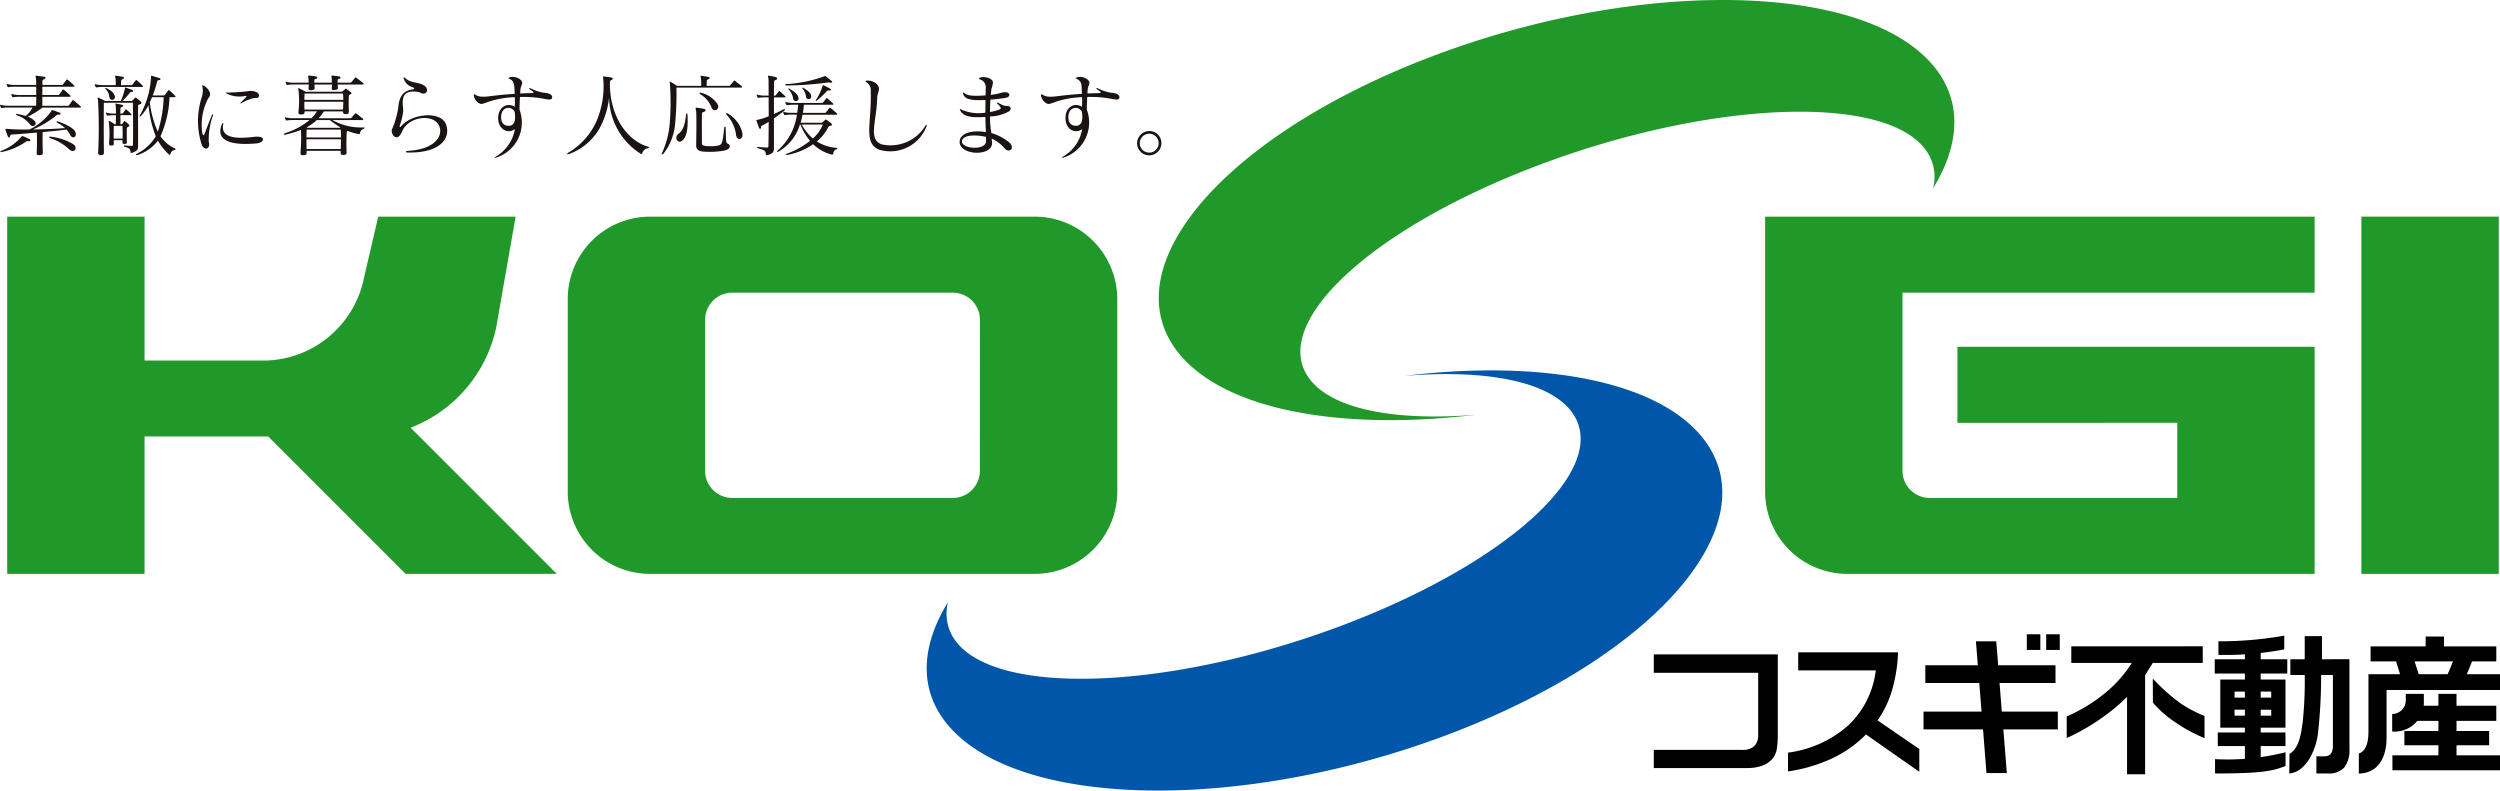
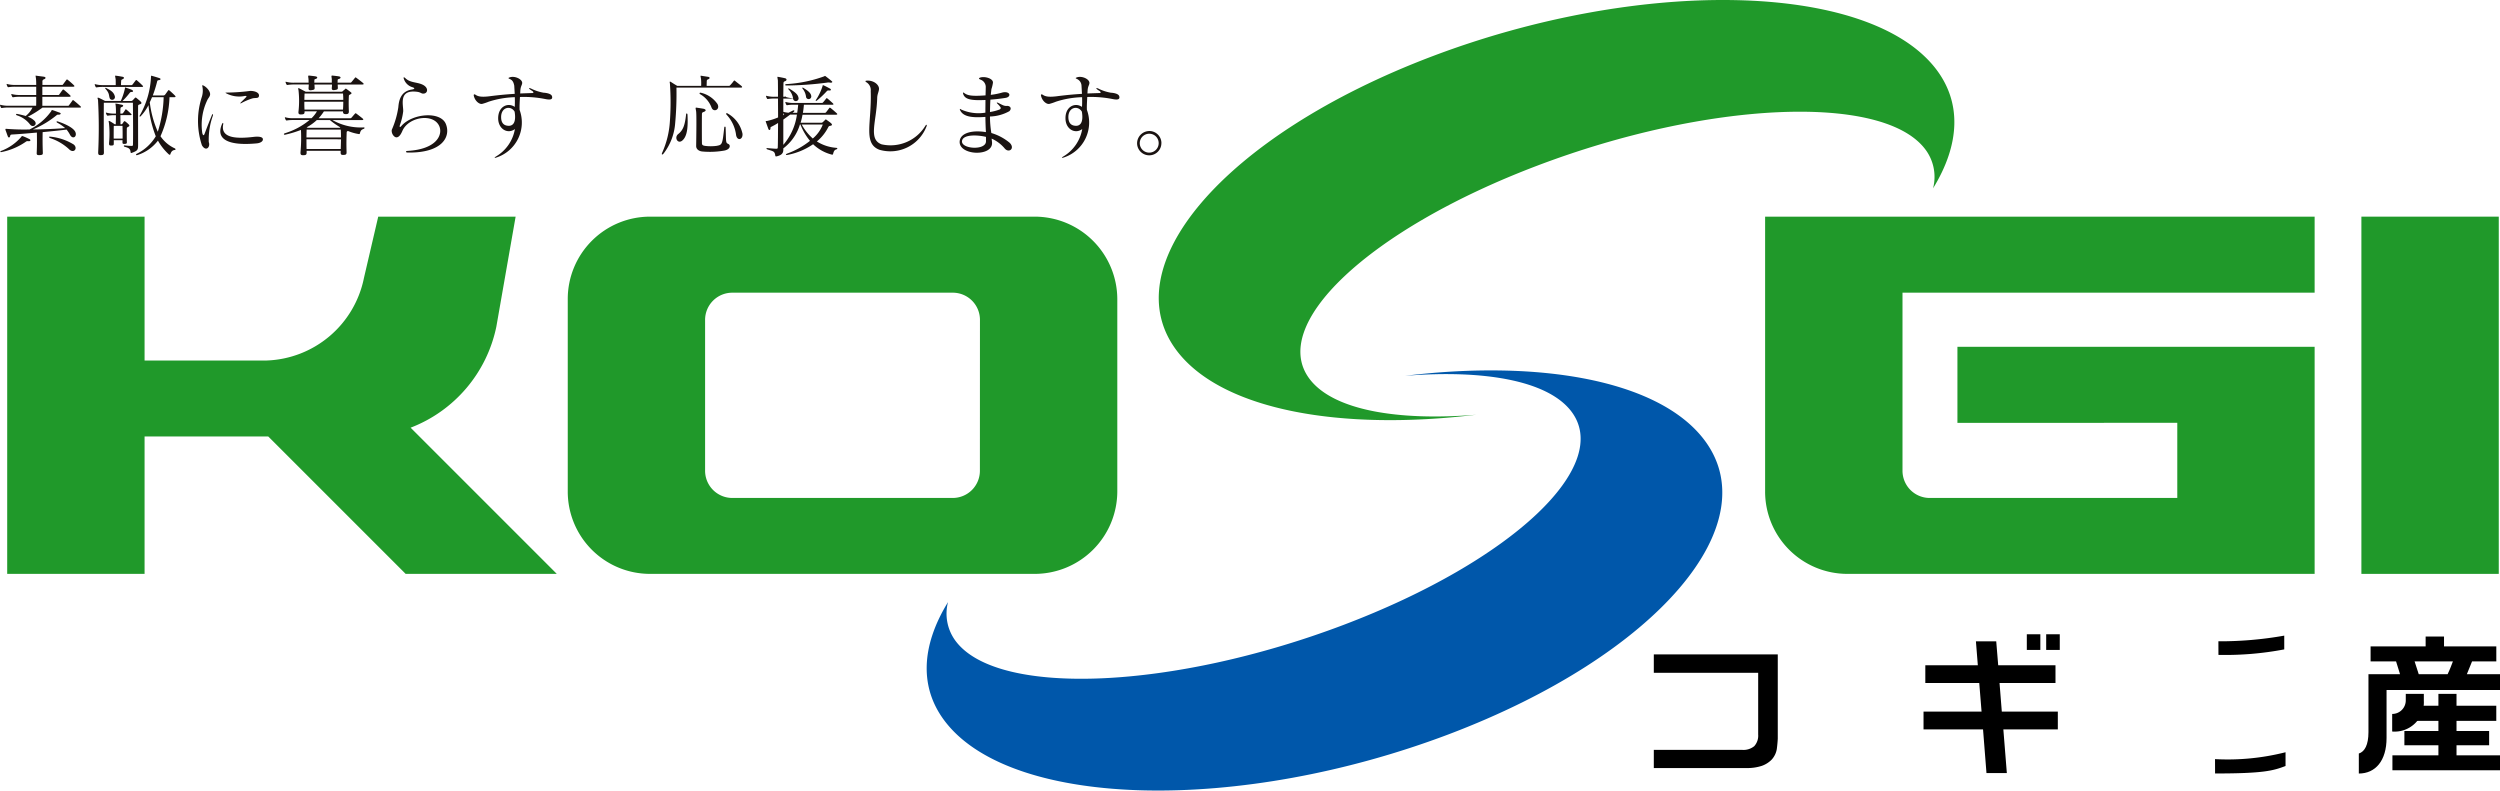
<svg xmlns="http://www.w3.org/2000/svg" width="181.667" height="57.447" viewBox="0 0 181.667 57.447">
  <g transform="translate(-132.323 -174.909)">
    <path d="M236.416,178.994c-15.163,5.742-23.42,15.4-18.439,21.58,3.345,4.149,11.814,5.66,21.61,4.473-5.754.465-10.284-.348-12.027-2.506-3.191-3.957,4.2-10.951,16.514-15.611s24.881-5.227,28.075-1.27a3.318,3.318,0,0,1,.643,2.936c1.956-3.186,2.134-6.291.1-8.815C267.908,173.606,251.58,173.254,236.416,178.994Z" fill="#20992a" />
    <path d="M237.586,228.272c15.164-5.743,23.422-15.4,18.439-21.579-3.345-4.152-11.814-5.664-21.61-4.474,5.753-.461,10.282.346,12.024,2.5,3.194,3.959-4.2,10.949-16.509,15.609s-24.885,5.231-28.078,1.272a3.325,3.325,0,0,1-.64-2.938c-1.958,3.186-2.137,6.293-.1,8.818C206.093,233.66,222.422,234.01,237.586,228.272Z" fill="#0057aa" />
    <path d="M161.8,216.611l-9.984-9.984h-8.987v9.984h-9.983V190.652h9.983v10.454H151.7a7.481,7.481,0,0,0,7.069-5.993l1.039-4.461h9.984l-1.4,7.989a10.038,10.038,0,0,1-6.231,7.347l10.621,10.623Z" fill="#20992a" />
    <path d="M203.529,209.094a1.976,1.976,0,0,1-2,2H185.56a1.979,1.979,0,0,1-2-2V198.172a1.976,1.976,0,0,1,2-1.994h15.973a1.973,1.973,0,0,1,2,1.994Zm9.985,1.527V196.643a6.01,6.01,0,0,0-5.99-5.991H179.57a5.984,5.984,0,0,0-5.99,5.991v13.978a5.979,5.979,0,0,0,5.99,5.99h27.954A6.006,6.006,0,0,0,213.514,210.621Z" fill="#20992a" />
    <path d="M300.52,216.611H266.577a5.978,5.978,0,0,1-5.989-5.99V190.652H300.52v5.526H270.572v12.916a1.976,1.976,0,0,0,1.994,2h17.973v-5.459H274.563v-5.524H300.52Z" fill="#20992a" />
    <path d="M303.918,216.611V190.652H313.9v25.959Z" fill="#20992a" />
    <path d="M252.5,222.461h9.008v6.119c-.01.219-.033.465-.069.75a1.492,1.492,0,0,1-.381.785,1.87,1.87,0,0,1-.71.446,3.394,3.394,0,0,1-1.106.16H252.5V229.4h6.421a1.236,1.236,0,0,0,.879-.271,1.134,1.134,0,0,0,.284-.846V223.8H252.5Z" />
-     <path d="M262.994,222.311h7.256a11.361,11.361,0,0,1-.428,2.722,7.55,7.55,0,0,1-1.062,2.225l3.033,2.08v1.654l-3.875-2.711a8.712,8.712,0,0,1-2.492,1.752,11.622,11.622,0,0,1-3.174.934V229.6a8.177,8.177,0,0,0,4.391-1.989,6.575,6.575,0,0,0,1.988-3.988h-5.637Z" />
    <path d="M272.23,223.254h3.816l-.139-1.742h1.476l.143,1.742h4.163v1.287h-4.066l.165,2.076h4.071v1.295H277.9l.254,3.174h-1.48l-.25-3.174H272.1v-1.295h4.217l-.168-2.076H272.23ZM280.588,221v1.139h-.983V221ZM282,221v1.139h-.987V221Z" />
-     <path d="M292.391,221.873v1.207H288.76l-.558.887v7.205h-1.313v-5.623a12.964,12.964,0,0,1-1.657,1.4,15.258,15.258,0,0,1-2.728,1.59v-1.568a11.644,11.644,0,0,0,2.781-1.695,8.961,8.961,0,0,0,1.947-2.192h-4.394v-1.207Zm-3.623,4.094-.008-1.748a13.794,13.794,0,0,0,2.007,1.793,9.288,9.288,0,0,0,1.751.926v1.609a11.21,11.21,0,0,1-2.144-1.166A7.85,7.85,0,0,1,288.768,225.967Z" />
-     <path d="M296.6,226.914v-.433h.765v.433Zm-1.148-5.135v1.037h-2.191v1.034h2.191v.437h-1.787v3.5h1.787v.35h-1.971v.984h1.971v1.332l1.148-.053v-1.279h1.8v-.984h-1.8v-.35h1.8v-3.5h-1.8v-.437h1.933v-1.034H296.6v-1.128ZM296.6,225.6v-.436h.765v.436Zm-1.148,0H294.7v-.436h.749Zm0,.879v.433H294.7v-.433Zm5.6-3.665v-1.677h-1.252v1.677h-1.045v1.145h1.045a28.767,28.767,0,0,1-.137,3.332c-.124.979-.274,1.994-.97,2.4l-.016,1.424c1.232-.109,1.928-1.709,2.081-2.871a37.281,37.281,0,0,0,.233-4.287h.856v5.131a.968.968,0,0,1-.166.621.71.71,0,0,1-.516.158h-.517v1.246h.822a1.517,1.517,0,0,0,1.193-.42,2.066,2.066,0,0,0,.387-1.367v-6.514Z" />
    <path d="M310.568,222.971c-.044.117-.1.254-.158.41s-.137.326-.226.519h-2.1l-.3-.929Zm-1.982-1.807v.719h-4v1.088h1.851l.289.929h-2.295v4.211c0,.94-.28,1.42-.7,1.555v1.453c1.207,0,2.015-.929,2.015-2.584v-3.486h8.246V223.9h-2.41l.377-.929h1.763v-1.088h-3.8v-.719Zm-1.783,6.129h2.711v.736h-2.472v1.037h2.472v.729h-3.342v1.086h7.818v-1.086h-3.16v-.729H313.2v-1.037H310.83v-.736h2.89v-1.1h-2.89v-.861h-1.316v.861h-2.2Z" />
    <path d="M293.527,221.51a26.611,26.611,0,0,0,4.785-.412v1a22.823,22.823,0,0,1-4.782.4Z" />
    <path d="M293.282,230.072a17.11,17.11,0,0,0,5.124-.5v1c-.912.344-1.583.543-5.121.543Z" />
    <path d="M306.155,226.789v1.277a2.124,2.124,0,0,0,2.3-2.234v-.5h-1.312v.457A.985.985,0,0,1,306.155,226.789Z" />
    <path d="M137.691,185.418a3.929,3.929,0,0,0-1.7-.576c-.124-.026-.131.058-.019.105a3.716,3.716,0,0,1,1.354.791C137.672,186.1,138.005,185.705,137.691,185.418Zm-3.722-.615c-.078-.026-.071.019-.084.033a3.6,3.6,0,0,1-1.5,1.047c-.039.012-.067.1.039.078a4.693,4.693,0,0,0,1.759-.74.221.221,0,0,1,.2-.051c.2.012.164-.111.092-.145A4.426,4.426,0,0,0,133.969,184.8Zm1.453-.293c.667-.061,1.314-.131,1.739-.184a2.3,2.3,0,0,1,.262.4c.2.334.511.111.38-.215-.118-.295-.7-.59-1.289-.779-.092-.034-.105.052-.034.091a3.1,3.1,0,0,1,.577.393c-.6.053-1.5.092-2.342.1a6.985,6.985,0,0,0,1.733-1.044c.06-.053.112-.014.191-.034.131-.033.111-.111.019-.144-.138-.045-.36-.137-.53-.184-.072-.019-.02-.019-.092.092a4.194,4.194,0,0,1-1.563,1.314,16.2,16.2,0,0,1-1.668-.044c-.085-.006-.1,0-.078.1.065.162.1.279.157.43s.15.111.176-.006c.02-.092.034-.1.131-.112.418-.019,1.106-.078,1.812-.142.007.5.013.928-.013,1.476-.007.139.033.17.215.165.209-.02.236-.04.23-.19C135.414,185.424,135.414,185.012,135.422,184.51Zm-.472-1.918h-2a2.046,2.046,0,0,1-.562-.059c-.059-.019-.072-.013-.059.039a.7.7,0,0,0,.059.145.068.068,0,0,0,.085.039,2.742,2.742,0,0,1,.477-.033h1.734a1.8,1.8,0,0,1-.492.615c-.182-.053-.392-.106-.614-.15-.111-.02-.111.064-.032.1a1.934,1.934,0,0,1,.961.668c.2.262.562.014.334-.256a1.25,1.25,0,0,0-.5-.306,7.547,7.547,0,0,0,1.072-.668h2.728c.065,0,.091-.033.04-.084-.145-.139-.354-.315-.5-.432-.053-.039-.072-.033-.092,0-.066.1-.177.242-.255.352-.026.041-.059.033-.092.033H135.4v-.654h1.969c.1,0,.11-.045.045-.112-.137-.131-.333-.3-.437-.385-.047-.039-.08-.039-.106,0-.078.1-.189.254-.234.321s-.067.045-.112.045H135.4v-.6h2.243c.1,0,.112-.045.046-.111a5.627,5.627,0,0,0-.438-.385c-.046-.039-.079-.039-.105,0-.072.1-.189.254-.236.32s-.064.045-.11.045h-1.394v-.234a.152.152,0,0,1,.106-.17c.163-.061.156-.164,0-.191-.125-.02-.368-.045-.531-.071-.111-.019-.065-.027-.04.254.007.067.014.217.014.412h-1.523a2.057,2.057,0,0,1-.563-.058c-.06-.02-.072-.014-.06.039a.708.708,0,0,0,.06.144.067.067,0,0,0,.084.039,2.863,2.863,0,0,1,.479-.033h1.523v.6h-1.184a2.046,2.046,0,0,1-.562-.059c-.059-.019-.072-.012-.059.039a.645.645,0,0,0,.059.145.067.067,0,0,0,.084.039,2.756,2.756,0,0,1,.478-.033h1.184C134.957,182.168,134.957,182.4,134.95,182.592Z" fill="#1a1311" />
    <path d="M142.684,181.127a5.535,5.535,0,0,0-.413-.379c-.039-.033-.058-.033-.091.006-.045.059-.2.262-.229.3a.107.107,0,0,1-.1.039h-.734c0-.065,0-.137.008-.248,0-.059,0-.137.084-.17.164-.059.158-.164.007-.19-.189-.033-.28-.052-.451-.072-.112-.014-.079-.025-.039.256.007.051.007.234.007.424h-.9a2.041,2.041,0,0,1-.562-.059c-.06-.019-.073-.013-.06.039a.7.7,0,0,0,.06.145.067.067,0,0,0,.084.039,2.748,2.748,0,0,1,.478-.033h2.813C142.73,181.225,142.742,181.186,142.684,181.127Zm-2.014.791c-.072-.307-.295-.445-.635-.613-.078-.041-.078.025-.047.058.322.352.223.491.322.713A.2.2,0,0,0,140.67,181.918Zm4.375,3.781a2.539,2.539,0,0,1-1.06-.89,7.528,7.528,0,0,0,.655-2.838h.352c.1,0,.112-.039.047-.112s-.295-.287-.4-.373c-.046-.039-.072-.039-.1,0-.046.067-.17.237-.217.3a.15.15,0,0,1-.123.059h-.772a9.244,9.244,0,0,0,.32-1.033c.013-.053.053-.073.118-.078.151-.02.17-.106.034-.151-.2-.066-.38-.119-.538-.164-.058-.014-.058-.014-.065.059a6.2,6.2,0,0,1-.811,2.812c-.052.086,0,.125.066.059a3.387,3.387,0,0,0,.562-.8,8.316,8.316,0,0,0,.53,2.264,3.3,3.3,0,0,1-1.393,1.275c-.066.033-.047.125.045.092a3.021,3.021,0,0,0,1.505-1.053,4,4,0,0,0,.792,1c.045.039.1.039.111-.011.052-.165.137-.3.333-.309C145.1,185.8,145.071,185.713,145.045,185.7Zm-2.505-3.23c.1-.047.065-.119,0-.184s-.19-.164-.3-.256c-.064-.052-.084-.033-.123.006s-.118.133-.157.164a.129.129,0,0,1-.118.047h-.615a5.541,5.541,0,0,0,.5-.562c.045-.059.079-.092.137-.092.191.006.138-.111.032-.158s-.287-.11-.451-.162c-.064-.028-.032.025-.045.072a4.457,4.457,0,0,1-.3.9h-1.144c-.092-.047-.314-.164-.445-.222-.092-.028-.131-.034-.066.136a37.386,37.386,0,0,1,.013,3.8c-.006.184.033.229.2.223s.223-.039.216-.223c-.02-.908-.007-3.584-.007-3.584h2.113s.026,2.2.006,3c0,.1.007.145-.131.137a3.822,3.822,0,0,1-.451-.034c-.111-.019-.1.081-.019.1.287.078.406.131.426.385.005.053.032.08.083.058.459-.169.465-.228.465-.64,0-.582-.006-2.328,0-2.785C142.363,182.52,142.435,182.514,142.54,182.469Zm-.693.713a4.011,4.011,0,0,0-.327-.3c-.04-.027-.065-.047-.092,0a2.277,2.277,0,0,1-.157.234.112.112,0,0,1-.086.047h-.117c0-.119,0-.236.006-.308s-.006-.131.079-.164c.163-.051.157-.151.007-.176s-.222-.053-.387-.073c-.1-.011-.058-.031-.039.19a5.134,5.134,0,0,1,.014.531h-.1a2.052,2.052,0,0,1-.563-.06c-.059-.02-.072-.012-.059.039a.741.741,0,0,0,.059.133c.026.039.039.044.086.039a2.713,2.713,0,0,1,.477-.034h.1c0,.235-.007.432-.014.661h-.072a4.2,4.2,0,0,0-.365-.229c-.079-.033-.1-.02-.059.125a7.1,7.1,0,0,1,.012,1.432c-.012.175.008.222.164.214.184,0,.177-.039.177-.214v-.17h.634v.052c-.006.176-.013.223.151.215s.177-.039.163-.215c-.006-.425-.006-.634,0-.91,0-.072.039-.078.117-.125.1-.05.079-.109.008-.175a2.135,2.135,0,0,0-.229-.2c-.059-.041-.08-.033-.112.006s-.071.106-.1.145a.106.106,0,0,1-.106.045h-.039c0-.215-.006-.426-.006-.661h.727C141.893,183.279,141.906,183.232,141.847,183.182Zm2.368-1.211a8.991,8.991,0,0,1-.426,2.511,7.55,7.55,0,0,1-.582-2.138c.059-.125.111-.248.164-.373Zm-2.983,3.01h-.648c0-.3,0-.635.007-.924h.634C141.232,184.307,141.238,184.678,141.232,184.981Z" fill="#1a1311" />
    <path d="M150.672,182.057a4.434,4.434,0,0,0-.811.345c-.085.047-.1.014-.025-.064.11-.106.268-.262.372-.373.046-.059.046-.092-.079-.086a2.022,2.022,0,0,1-1.379-.195c-.053-.034-.047-.053.025-.047a14.191,14.191,0,0,0,1.741-.123c.373.006.64.142.627.345C151.131,182.088,150.921,182,150.672,182.057Zm-3.178,3.177c.137.368-.21.727-.5.229a5.632,5.632,0,0,1,0-3.525,1.506,1.506,0,0,0,.033-.752c-.026-.092,0-.1.112-.045.234.131.476.424.451.646-.02.158-.145.256-.217.426a4.167,4.167,0,0,0-.352,2.361c.051.2.118.209.176.039.176-.464.321-.843.53-1.353.04-.092.091-.072.066.053A5.135,5.135,0,0,0,147.494,185.234Zm3.506.092c-2.1.2-3.023-.3-2.545-1.4.059-.123.111-.111.085.033-.189.982.942,1.047,2.191.9.328-.04.667-.026.694.15S151.234,185.3,151,185.326Z" fill="#1a1311" />
    <path d="M158.713,180.951c-.084-.08-.326-.261-.5-.392-.04-.028-.067-.039-.092,0-.1.123-.178.222-.256.312a.106.106,0,0,1-.084.047h-.93a1.012,1.012,0,0,0,.006-.144c0-.059-.006-.1.086-.124.177-.052.157-.164.006-.191s-.418-.051-.471-.059c-.091,0-.072.028-.044.256,0,.053,0,.151,0,.262h-1.275a.906.906,0,0,0,.007-.144c0-.059-.007-.1.085-.124.175-.052.156-.164.006-.191s-.418-.051-.471-.059c-.092,0-.072.028-.045.256.006.053.006.151.006.262H153.7a2.012,2.012,0,0,1-.562-.059c-.06-.019-.071-.013-.06.04a.689.689,0,0,0,.06.142c.026.041.039.047.085.041a2.846,2.846,0,0,1,.477-.033h1.06a2.3,2.3,0,0,1-.014.234c-.012.139.02.211.223.178s.223-.053.217-.2c-.007-.086-.007-.151-.014-.209h1.275c0,.072,0,.144-.013.223-.012.136.02.209.222.175s.223-.052.217-.2a1.86,1.86,0,0,1-.008-.2h1.8C158.76,181.049,158.773,181,158.713,180.951Zm.047,3.317c.051-.022.1-.1-.021-.1a4.2,4.2,0,0,1-2.262-.535h2.158c.1,0,.111-.047.053-.1-.086-.078-.3-.24-.471-.371-.04-.027-.06-.033-.092,0-.092.1-.145.17-.256.293a.109.109,0,0,1-.084.047h-2.309a3.61,3.61,0,0,0,.385-.5h1.387c-.006.158.059.2.209.2s.223-.039.217-.209c-.02-.465-.014-.793,0-1.113,0-.072.064-.084.124-.123.091-.061.091-.086.026-.139s-.222-.176-.321-.242c-.052-.039-.071-.031-.105.008s-.117.1-.163.142-.04.047-.1.047h-2.6s-.359-.189-.464-.242c-.079-.033-.1-.025-.059.117a6.956,6.956,0,0,1,0,1.577c-.02.169.053.208.2.2.177-.006.249-.034.242-.2V183h.9a2.3,2.3,0,0,1-.393.5H153.65a2.046,2.046,0,0,1-.562-.059c-.059-.019-.072-.013-.059.039a.787.787,0,0,0,.059.143c.025.039.039.047.085.039a2.9,2.9,0,0,1,.477-.031h1.165a5.161,5.161,0,0,1-1.792.961c-.1.033-.091.131.026.105a7.92,7.92,0,0,0,1.144-.347,11.61,11.61,0,0,1-.033,1.615c-.012.183.039.228.21.223.19-.006.242-.04.235-.223v-.1h2.473v.078c-.007.184.026.229.2.223.19-.006.236-.039.229-.223-.02-.634-.007-.98.007-1.412,0-.066.033-.078.092-.105a3.45,3.45,0,0,0,.778.222c.071.014.078,0,.091-.052C158.529,184.41,158.557,184.346,158.76,184.268Zm-1.492-2.1h-2.827c0-.172.008-.32.014-.465h2.793C157.262,181.848,157.268,182,157.268,182.168Zm0,.131c0,.176-.006.385-.02.574h-2.8c-.008-.2-.014-.4-.008-.574Zm-.216,1.863a.093.093,0,0,1-.085.033H154.69l-.085-.033a3.478,3.478,0,0,0,.74-.529h.948A5.721,5.721,0,0,0,157.052,184.162Zm.052.738h-2.511c0-.214.007-.4.012-.574h2.479C157.1,184.51,157.1,184.7,157.1,184.9Zm0,.131c-.006.217-.012.446-.02.707H154.6c-.007-.261-.007-.5-.007-.707Z" fill="#1a1311" />
    <path d="M161.947,185.994c-.158,0-.164-.111-.007-.119,2.132-.123,2.551-1.176,2.316-1.771-.4-1-2.264-.721-2.7.334-.091.209-.229.451-.425.451-.17,0-.379-.27-.34-.543a6.378,6.378,0,0,0,.477-1.643c.04-.5.177-1.164.988-1.289.223-.031.216-.109.053-.162a.934.934,0,0,1-.642-.621c-.046-.119.013-.133.105-.047.339.334.8.287,1.2.451.49.2.465.6.189.668-.215.045-.228-.078-.5-.119-1.412-.2-1.019.943-1.039,1.42a4.57,4.57,0,0,1-.242,1c-.039.143,0,.189.117.051.8-.908,2.82-1.078,3.219-.151C165.112,184.85,164.445,186.039,161.947,185.994Z" fill="#1a1311" />
    <path d="M169.719,183.024c.137.837-.157,1.033-.432,1.027-.3-.006-.543-.151-.549-.621C168.731,182.67,169.451,182.559,169.719,183.024Zm2.721-1.106c-.046-.215-.444-.262-.622-.273a3.3,3.3,0,0,1-.843-.27c-.275-.143-.262-.031-.033.106s.131.189.066.189c-.406.014-.746.025-.883.033,0-.053.006-.1.006-.144.013-.393.131-.452.138-.621.006-.276-.537-.538-.91-.407-.117.047-.117.059.006.119.21.084.281.249.328.491.006.123.02.34.033.588-.642.039-1.106.086-1.7.158-.693.1-.949.039-1.131-.08-.1-.071-.164-.051-.144.06.091.4.412.627.6.594a3.8,3.8,0,0,0,.483-.162,6.741,6.741,0,0,1,1.9-.328c.006.236.006.484-.006.707-.484-.34-1.21-.053-1.205.836.008.785.7,1.164,1.217.773a2.874,2.874,0,0,1-1.367,1.988c-.162.1-.13.137.047.071a2.671,2.671,0,0,0,1.66-3.453c-.012-.315.014-.655.027-.936a8.015,8.015,0,0,1,1.819.145C172.244,182.168,172.5,182.174,172.44,181.918Z" fill="#1a1311" />
-     <path d="M179.394,185.686a.5.5,0,0,0-.4.353c-.026.072-.059.072-.1.053a4.922,4.922,0,0,1-2.31-4.108,6.1,6.1,0,0,1-.516,1.9,4.19,4.19,0,0,1-2.361,2.205c-.21.078-.236,0-.047-.111a5.038,5.038,0,0,0,1.969-2.172,6.418,6.418,0,0,0,.523-3.25c-.006-.073-.045-.106.053-.092s.387.045.563.084c.111.027.125.119-.053.2-.052.014-.065.065-.071.123-.046,2.492,1.282,4.285,2.786,4.7C179.506,185.588,179.513,185.666,179.394,185.686Z" fill="#1a1311" />
    <path d="M184.46,182.469a2,2,0,0,0-1.2-.819c-.092-.033-.139.053-.067.1a1.855,1.855,0,0,1,.838.983C184.172,183.1,184.676,182.881,184.46,182.469Zm1.753-1.3c-.072-.072-.276-.215-.471-.379-.047-.039-.066-.039-.1,0a2.636,2.636,0,0,1-.255.307.131.131,0,0,1-.092.053h-1.622c0-.131,0-.053.007-.3,0-.059-.007-.137.085-.17.17-.059.157-.17.006-.19-.216-.033-.261-.039-.464-.072-.112-.019-.079-.025-.04.256a3.265,3.265,0,0,1,.006.477h-1.732c-.157-.084-.419-.262-.49-.3s-.073.013-.047.131A19.484,19.484,0,0,1,181,183.75a6.481,6.481,0,0,1-.55,2.236c-.079.159-.013.209.1.073a4.12,4.12,0,0,0,.837-2.211,23.175,23.175,0,0,0,.091-2.571h4.677C186.258,181.277,186.278,181.232,186.213,181.166Zm.065,3.461a2.19,2.19,0,0,0-1.086-1.478c-.1-.073-.118.039-.079.083a2.644,2.644,0,0,1,.7,1.493C185.893,185.17,186.317,185.072,186.278,184.627Zm-4-1.4c-.006-.1-.1-.1-.1,0-.086.8-.223,1.144-.571,1.42-.306.242-.045.738.282.484C182.289,184.816,182.321,184.065,182.281,183.232Zm2.957,2.133c-.189-.078-.144-.164-.183-1.183-.006-.086-.084-.1-.1,0-.137,1.256-.15,1.25-.556,1.328a3.267,3.267,0,0,1-.805.006c-.2-.026-.261-.065-.261-.215-.007-.543-.007-1.74,0-2.08,0-.086.013-.139.111-.17.248-.086.17-.2.007-.236-.138-.026-.314-.053-.491-.079-.118-.019-.091.02-.052.248.039.19.02,1.629.006,2.526-.006.287.269.4.471.412a5.988,5.988,0,0,0,1.59-.072C185.408,185.758,185.428,185.443,185.238,185.365Z" fill="#1a1311" />
-     <path d="M191.271,181.873c-.026-.189-.2-.353-.576-.582-.058-.033-.1-.008-.052.059a1.166,1.166,0,0,1,.255.615A.192.192,0,1,0,191.271,181.873Zm1.5-1.06c-.091-.084-.3-.248-.457-.366-.052-.039-.066-.013-.091.006a9.583,9.583,0,0,1-2.793.569.05.05,0,1,0,.012.1,23.85,23.85,0,0,0,2.989-.211.4.4,0,0,1,.19,0C192.8,180.943,192.834,180.865,192.775,180.813Zm-.131.537c-.078-.045-.339-.184-.477-.243-.071-.025-.052.006-.065.053a4,4,0,0,1-.485,1.014c-.039.058,0,.092.067.045a6.475,6.475,0,0,0,.725-.686c.046-.052.078-.052.2-.047S192.723,181.4,192.644,181.35Zm-2.3.64c-.032-.209-.235-.386-.66-.64-.073-.039-.105,0-.053.058a1.182,1.182,0,0,1,.327.66A.2.2,0,1,0,190.342,181.99Zm-.955-.084c-.045-.047-.274-.269-.4-.367-.033-.025-.039-.033-.065,0-.052.065-.163.217-.216.281a.074.074,0,0,1-.072.034h-.073c.008-.387.008-.713.014-.955,0-.067,0-.137.1-.17.17-.053.157-.19.007-.223-.23-.053-.386-.078-.458-.092-.124-.019-.092-.033-.053.256,0,.006.008.5.008,1.184h-.243a2.046,2.046,0,0,1-.562-.059c-.06-.02-.072-.014-.06.039a.676.676,0,0,0,.06.143c.025.039.039.047.084.039a2.775,2.775,0,0,1,.478-.032h.243c0,.426.006.9.006,1.373a4.566,4.566,0,0,1-.8.256c-.06.012-.118-.019-.092.059s.138.385.177.5c.046.131.137.125.157.014.013-.073,0-.125.039-.137a4.98,4.98,0,0,0,.517-.289c-.006.732-.006,1.406-.02,1.74,0,.092-.006.139-.124.131-.2-.006-.478-.033-.622-.045-.117-.014-.084.072-.013.092.425.142.53.123.575.437.007.053.02.084.086.073.543-.118.5-.373.5-.635,0-.649,0-1.361,0-2.041.261-.184.523-.379.746-.549.11-.086.051-.158-.067-.1-.195.1-.431.221-.679.332,0-.431,0-.843,0-1.209h.792C189.394,181.984,189.434,181.957,189.387,181.906Zm3.742,3.846c.064-.02.053-.092-.027-.1a3.052,3.052,0,0,1-1.418-.464,3.258,3.258,0,0,0,.83-1.041.154.154,0,0,1,.125-.092c.17-.02.175-.1.078-.19s-.209-.156-.334-.254c-.039-.027-.065-.027-.092,0a1.561,1.561,0,0,1-.163.162c-.04.034-.06.053-.105.053H190.5a4.4,4.4,0,0,0,.138-.582h2.439c.1,0,.111-.045.053-.1-.086-.079-.281-.256-.451-.387-.039-.026-.06-.039-.092,0-.1.131-.151.2-.235.308a.112.112,0,0,1-.085.045h-1.6a5.58,5.58,0,0,0,.072-.588H192.8c.1,0,.111-.046.051-.1-.084-.08-.235-.217-.4-.354-.039-.027-.058-.041-.091,0-.1.131-.137.176-.222.274a.113.113,0,0,1-.086.047h-2.033a2.049,2.049,0,0,1-.563-.059c-.059-.02-.072-.014-.059.039a.677.677,0,0,0,.059.143c.025.039.039.046.084.039a2.78,2.78,0,0,1,.479-.032h.306c-.019.19-.039.385-.071.588h-.394a2.063,2.063,0,0,1-.562-.058c-.059-.02-.071-.014-.059.039a.744.744,0,0,0,.059.144.07.07,0,0,0,.086.039,2.84,2.84,0,0,1,.476-.033h.373a4.252,4.252,0,0,1-1.412,2.623c-.052.039-.033.117.033.086a3.414,3.414,0,0,0,1.6-2h.033a.079.079,0,0,0,.013.039,4.355,4.355,0,0,0,.681,1.158,5.828,5.828,0,0,1-1.649.922c-.144.053-.125.125.014.1a4.87,4.87,0,0,0,1.863-.777,3.039,3.039,0,0,0,1.367.757c.066.014.078-.025.092-.078C192.926,185.836,193,185.791,193.129,185.752Zm-1.014-1.793a2.51,2.51,0,0,1-.726,1.014,3.726,3.726,0,0,1-.805-1.014Z" fill="#1a1311" />
+     <path d="M191.271,181.873c-.026-.189-.2-.353-.576-.582-.058-.033-.1-.008-.052.059a1.166,1.166,0,0,1,.255.615A.192.192,0,1,0,191.271,181.873Zm1.5-1.06c-.091-.084-.3-.248-.457-.366-.052-.039-.066-.013-.091.006a9.583,9.583,0,0,1-2.793.569.05.05,0,1,0,.012.1,23.85,23.85,0,0,0,2.989-.211.4.4,0,0,1,.19,0C192.8,180.943,192.834,180.865,192.775,180.813Zm-.131.537c-.078-.045-.339-.184-.477-.243-.071-.025-.052.006-.065.053a4,4,0,0,1-.485,1.014c-.039.058,0,.092.067.045a6.475,6.475,0,0,0,.725-.686c.046-.052.078-.052.2-.047S192.723,181.4,192.644,181.35Zm-2.3.64c-.032-.209-.235-.386-.66-.64-.073-.039-.105,0-.053.058a1.182,1.182,0,0,1,.327.66A.2.2,0,1,0,190.342,181.99Zm-.955-.084a.074.074,0,0,1-.072.034h-.073c.008-.387.008-.713.014-.955,0-.067,0-.137.1-.17.17-.053.157-.19.007-.223-.23-.053-.386-.078-.458-.092-.124-.019-.092-.033-.053.256,0,.006.008.5.008,1.184h-.243a2.046,2.046,0,0,1-.562-.059c-.06-.02-.072-.014-.06.039a.676.676,0,0,0,.06.143c.025.039.039.047.084.039a2.775,2.775,0,0,1,.478-.032h.243c0,.426.006.9.006,1.373a4.566,4.566,0,0,1-.8.256c-.06.012-.118-.019-.092.059s.138.385.177.5c.046.131.137.125.157.014.013-.073,0-.125.039-.137a4.98,4.98,0,0,0,.517-.289c-.006.732-.006,1.406-.02,1.74,0,.092-.006.139-.124.131-.2-.006-.478-.033-.622-.045-.117-.014-.084.072-.013.092.425.142.53.123.575.437.007.053.02.084.086.073.543-.118.5-.373.5-.635,0-.649,0-1.361,0-2.041.261-.184.523-.379.746-.549.11-.086.051-.158-.067-.1-.195.1-.431.221-.679.332,0-.431,0-.843,0-1.209h.792C189.394,181.984,189.434,181.957,189.387,181.906Zm3.742,3.846c.064-.02.053-.092-.027-.1a3.052,3.052,0,0,1-1.418-.464,3.258,3.258,0,0,0,.83-1.041.154.154,0,0,1,.125-.092c.17-.02.175-.1.078-.19s-.209-.156-.334-.254c-.039-.027-.065-.027-.092,0a1.561,1.561,0,0,1-.163.162c-.04.034-.06.053-.105.053H190.5a4.4,4.4,0,0,0,.138-.582h2.439c.1,0,.111-.045.053-.1-.086-.079-.281-.256-.451-.387-.039-.026-.06-.039-.092,0-.1.131-.151.2-.235.308a.112.112,0,0,1-.085.045h-1.6a5.58,5.58,0,0,0,.072-.588H192.8c.1,0,.111-.046.051-.1-.084-.08-.235-.217-.4-.354-.039-.027-.058-.041-.091,0-.1.131-.137.176-.222.274a.113.113,0,0,1-.086.047h-2.033a2.049,2.049,0,0,1-.563-.059c-.059-.02-.072-.014-.059.039a.677.677,0,0,0,.059.143c.025.039.039.046.084.039a2.78,2.78,0,0,1,.479-.032h.306c-.019.19-.039.385-.071.588h-.394a2.063,2.063,0,0,1-.562-.058c-.059-.02-.071-.014-.059.039a.744.744,0,0,0,.059.144.07.07,0,0,0,.086.039,2.84,2.84,0,0,1,.476-.033h.373a4.252,4.252,0,0,1-1.412,2.623c-.052.039-.033.117.033.086a3.414,3.414,0,0,0,1.6-2h.033a.079.079,0,0,0,.013.039,4.355,4.355,0,0,0,.681,1.158,5.828,5.828,0,0,1-1.649.922c-.144.053-.125.125.014.1a4.87,4.87,0,0,0,1.863-.777,3.039,3.039,0,0,0,1.367.757c.066.014.078-.025.092-.078C192.926,185.836,193,185.791,193.129,185.752Zm-1.014-1.793a2.51,2.51,0,0,1-.726,1.014,3.726,3.726,0,0,1-.805-1.014Z" fill="#1a1311" />
    <path d="M196.225,185.791c-1.2-.459-.55-1.943-.629-4.266a.663.663,0,0,0-.287-.621c-.131-.078-.131-.13.013-.136.49-.026.883.295.876.6-.007.19-.124.385-.131.641-.039,1.74-.68,3.021.322,3.389a2.964,2.964,0,0,0,3.158-1.317c.1-.176.171-.117.079.073A2.817,2.817,0,0,1,196.225,185.791Z" fill="#1a1311" />
    <path d="M205.312,185.674a2.655,2.655,0,0,0-.929-.693c.007.078.019.175.027.259.11,1.106-2.532.977-2.343-.123.1-.568.949-.765,1.9-.607-.02-.3-.033-.695-.039-1.106-.943.071-1.6,0-1.832-.478-.046-.092-.027-.137.058-.065a3.086,3.086,0,0,0,1.774.235c0-.321.006-.635.006-.922-1.08.053-1.485-.053-1.616-.426-.039-.117-.013-.144.065-.084.256.19.55.248,1.557.176.007-.229.013-.418.013-.549a.574.574,0,0,0-.392-.6c-.112-.047-.137-.1-.013-.145.327-.111.962.064.929.379a2.791,2.791,0,0,1-.112.465c-.012.131-.032.267-.045.412a5.193,5.193,0,0,0,.864-.176c.568-.111.654.34.182.4-.373.058-.733.1-1.073.123-.02.289-.025.6-.032.9a3.524,3.524,0,0,0,.686-.178c.1-.045.112-.111.078-.17a1.438,1.438,0,0,0-.221-.254c-.085-.092-.046-.105.051-.066.387.2.453.236.649.223.242,0,.359.195.163.386a3.048,3.048,0,0,1-1.406.385,7.561,7.561,0,0,0,.1,1.2,3.73,3.73,0,0,1,1.328.707C206.116,185.7,205.619,186.078,205.312,185.674Zm-1.341-.818c-.595-.145-1.655-.2-1.74.287-.1.6,1.734.72,1.74.039Z" fill="#1a1311" />
    <path d="M210.939,183.024c.137.837-.157,1.033-.431,1.027-.3-.006-.543-.151-.55-.621C209.951,182.67,210.672,182.559,210.939,183.024Zm2.721-1.106c-.046-.215-.445-.262-.621-.273a3.285,3.285,0,0,1-.844-.27c-.275-.143-.261-.031-.033.106s.131.189.066.189c-.406.014-.746.025-.883.033,0-.053.007-.1.007-.144.012-.393.13-.452.136-.621.007-.276-.536-.538-.908-.407-.119.047-.119.059.006.119a.56.56,0,0,1,.327.491c.007.123.02.34.032.588-.64.039-1.105.086-1.7.158-.693.1-.948.039-1.132-.08-.1-.071-.163-.051-.143.06.09.4.412.627.6.594a3.785,3.785,0,0,0,.485-.162,6.734,6.734,0,0,1,1.9-.328c.007.236.007.484-.007.707-.484-.34-1.21-.053-1.2.836.006.785.7,1.164,1.217.773a2.883,2.883,0,0,1-1.367,1.988c-.164.1-.131.137.046.071a2.673,2.673,0,0,0,1.661-3.453c-.014-.315.013-.655.025-.936a8.035,8.035,0,0,1,1.82.145C213.464,182.168,213.719,182.174,213.66,181.918Z" fill="#1a1311" />
    <path d="M216.52,185.313a.687.687,0,1,1-.686-.686A.681.681,0,0,1,216.52,185.313Zm.2,0a.877.877,0,0,0-.869-.883.9.9,0,0,0-.9.883.883.883,0,0,0,1.766,0Z" fill="#1a1311" />
  </g>
</svg>